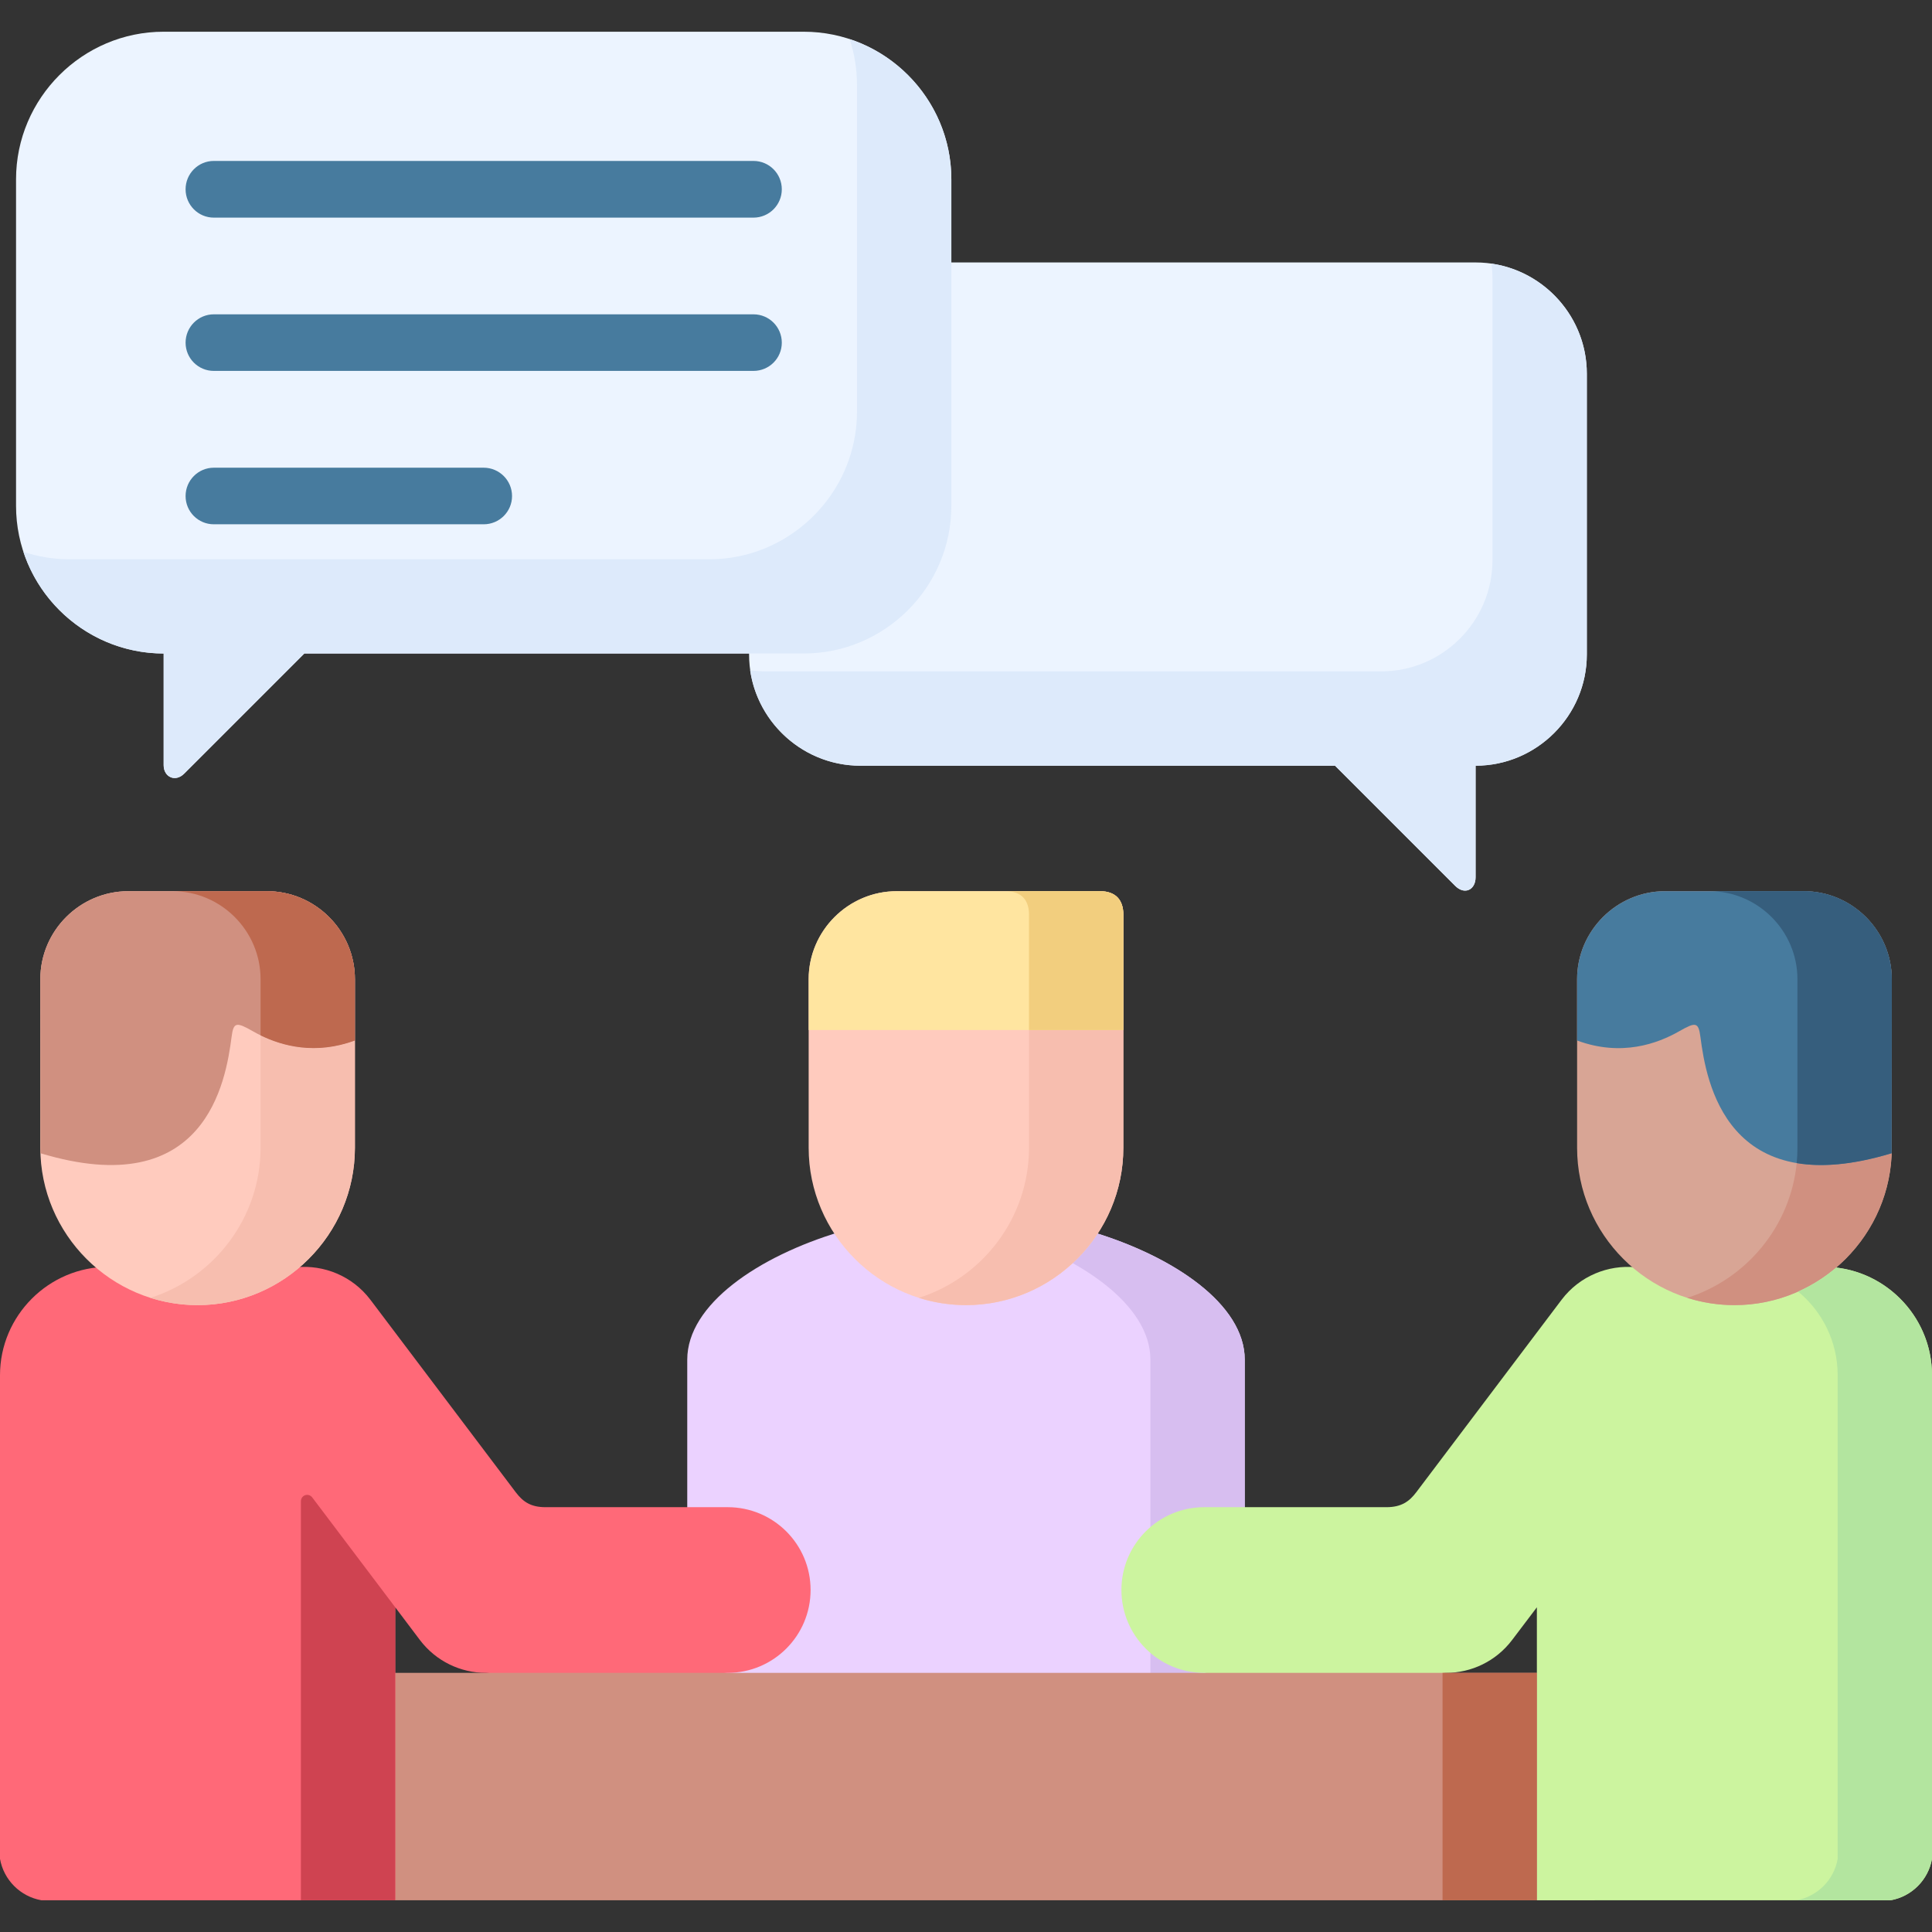
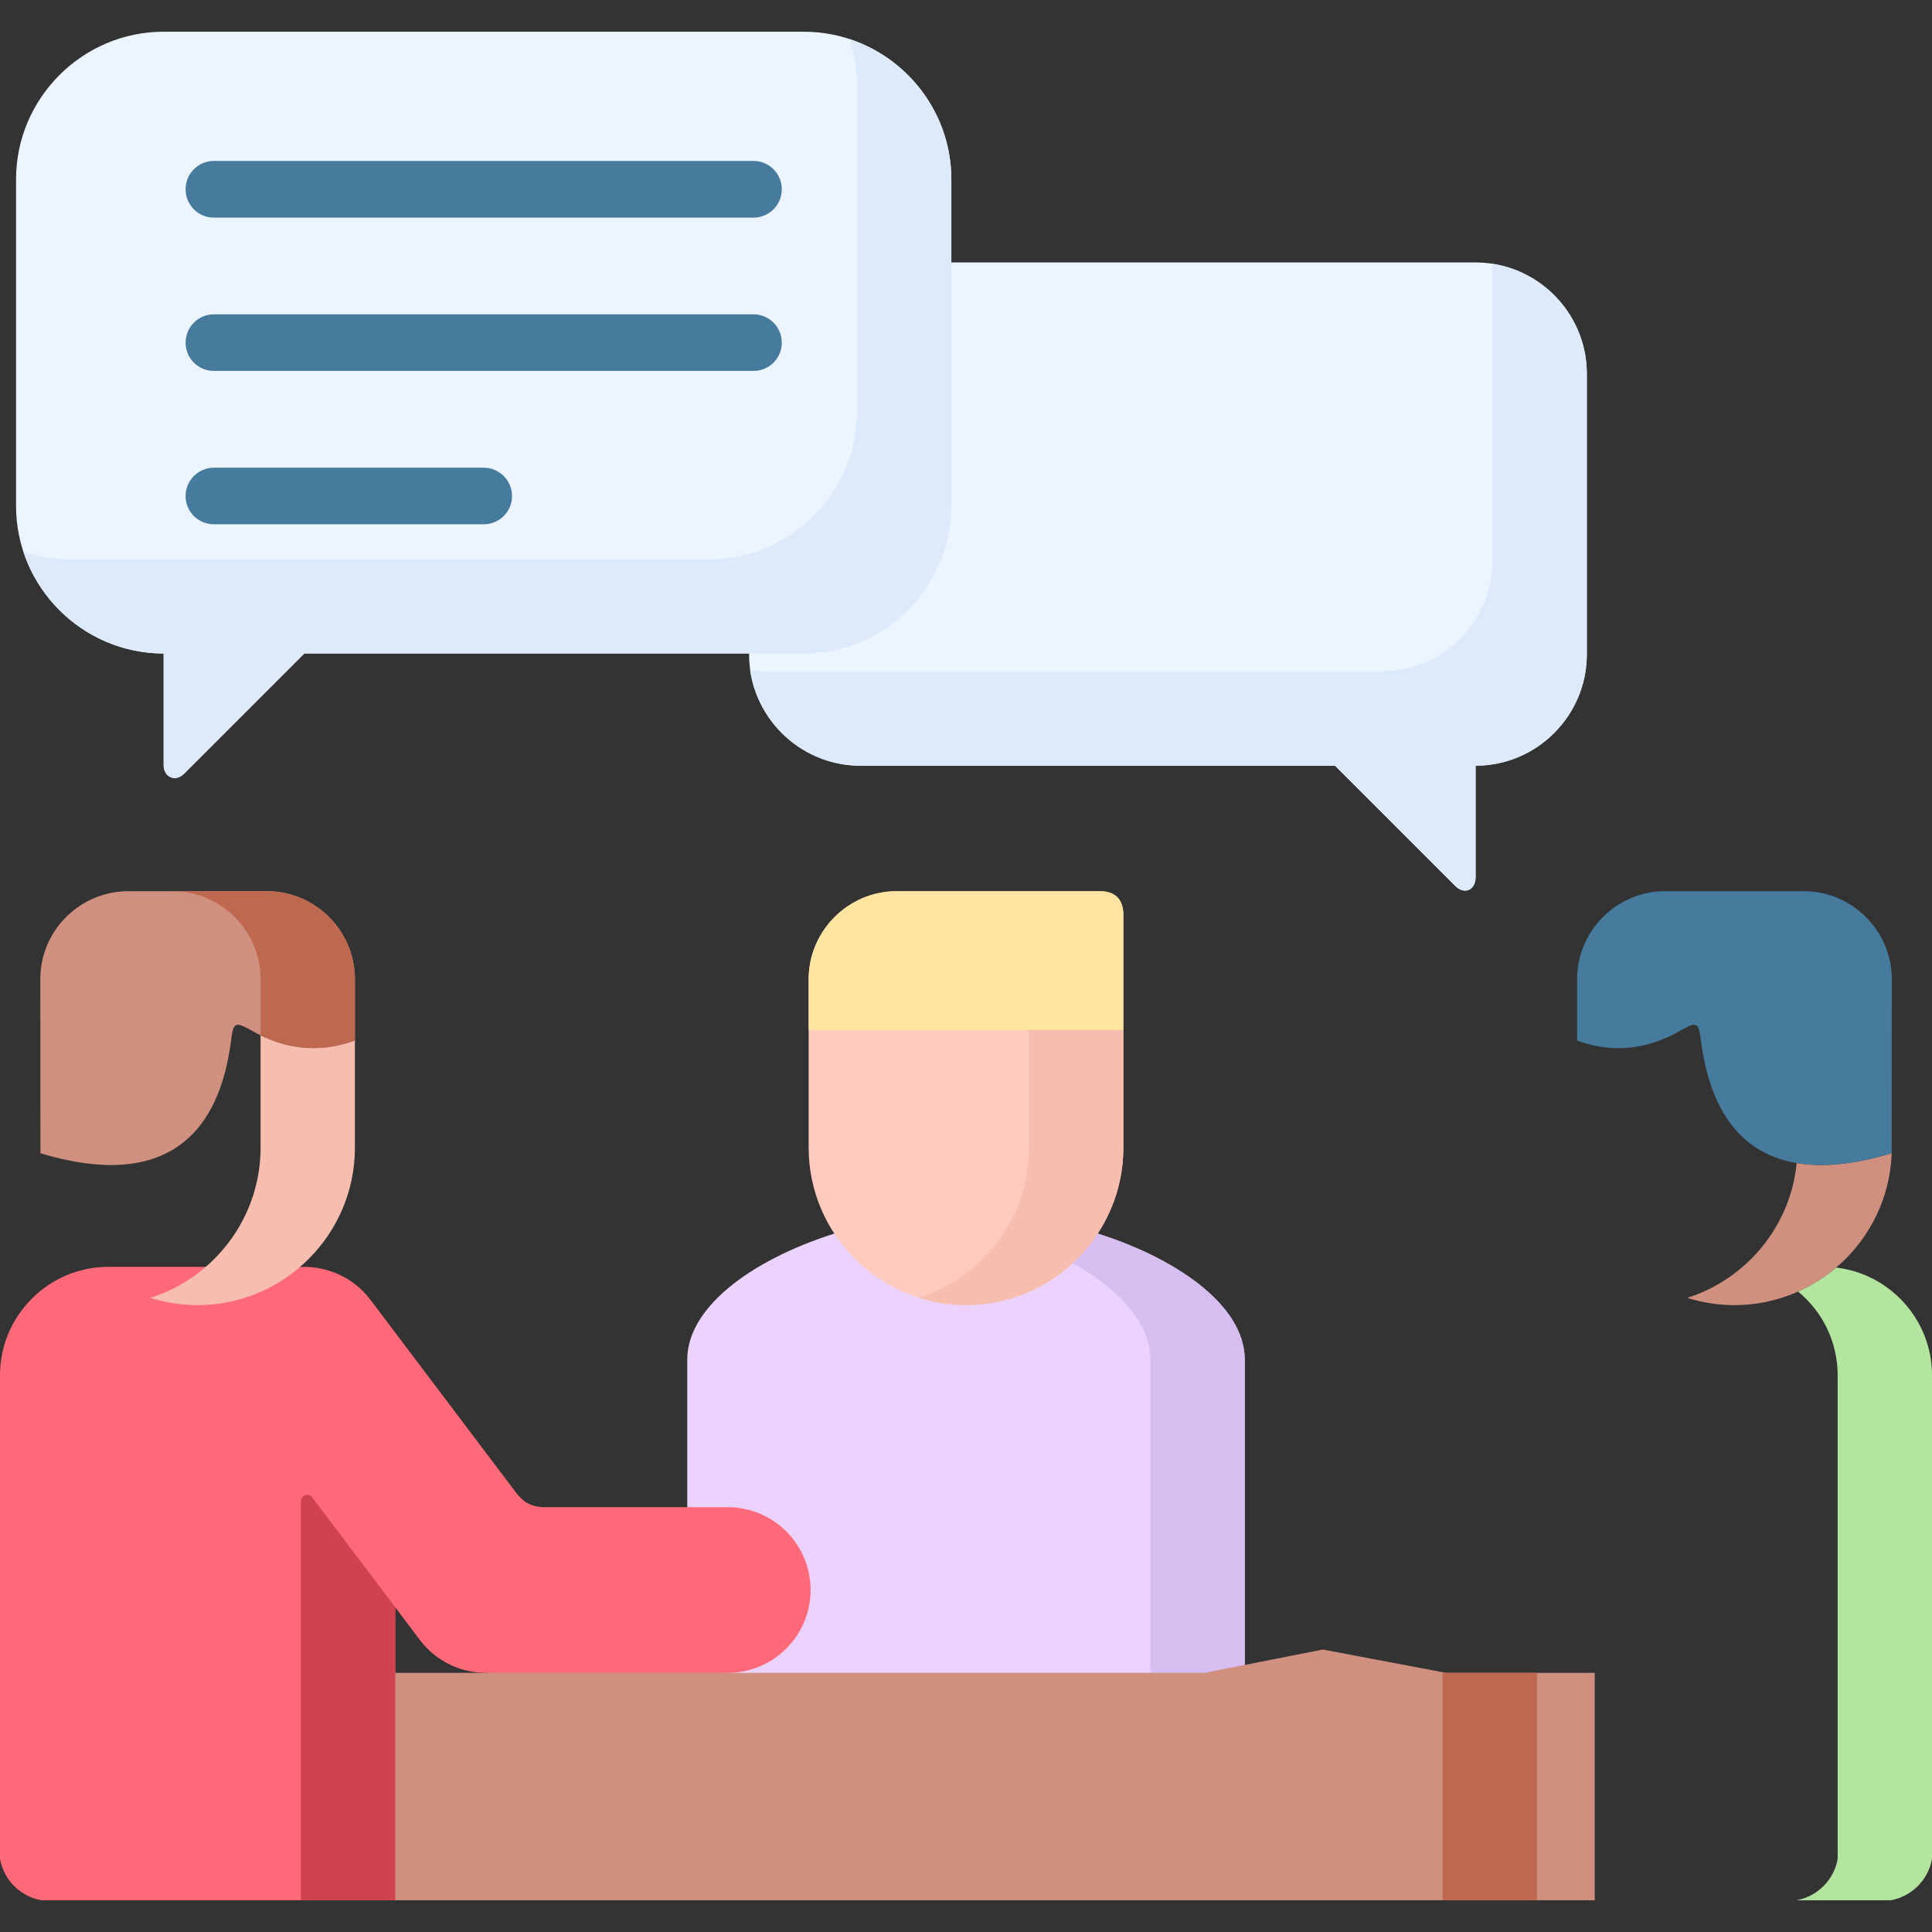
<svg xmlns="http://www.w3.org/2000/svg" id="Capa_1" enable-background="new 0 0 512 512" height="512" viewBox="0 0 512 512" width="512">
  <rect x="0" y="0" width="512" height="512" fill="#333333" stroke="none" />
  <g>
    <path clip-rule="evenodd" d="m222.693 326.427h66.613c21.743 6.52 40.565 19.247 40.565 33.902v86.995h-147.743v-86.995c0-14.655 18.822-27.383 40.565-33.902z" fill="#ebd2ff" fill-rule="evenodd" />
    <path clip-rule="evenodd" d="m304.87 360.329v86.995h25.002v-86.995c0-14.655-18.822-27.383-40.565-33.902h-25.001c21.741 6.519 40.564 19.247 40.564 33.902z" fill="#d7bef0" fill-rule="evenodd" />
    <path clip-rule="evenodd" d="m89.406 443.327h39.346l32.201-4.478 31.89 4.478h126.314l31.408-6.179 32.683 6.179h39.374v60.265h-333.216z" fill="#d09080" fill-rule="evenodd" />
    <path clip-rule="evenodd" d="m0 492.622v-128.182c0-15.789 12.927-28.715 28.687-28.715h47.368c.822 0 1.616.057 2.438.113 7.342-.709 14.883 2.296 19.673 8.617l38.524 51.023c1.956 2.58 4.054 3.94 7.881 3.94h48.273c12.133 0 21.97 9.808 21.97 21.94s-9.837 21.968-21.97 21.968h-64.091c-6.634 0-13.183-3.032-17.491-8.73l-6.519-8.646v77.641h-93.772c-5.585-.991-9.979-5.385-10.971-10.969z" fill="#ff6978" fill-rule="evenodd" />
-     <path clip-rule="evenodd" d="m512 492.622v-128.182c0-15.789-12.897-28.715-28.686-28.715h-47.34c-.822 0-1.643.057-2.438.113-7.37-.709-14.91 2.296-19.701 8.617l-38.523 51.023c-1.786 2.354-3.855 3.94-7.881 3.94h-48.273c-12.133 0-21.97 9.808-21.97 21.94s9.837 21.968 21.97 21.968h64.091c6.635 0 13.183-3.032 17.491-8.73l6.548-8.646v77.641h93.743c5.583-.991 9.977-5.385 10.969-10.969z" fill="#ccf49f" fill-rule="evenodd" />
    <path clip-rule="evenodd" d="m227.994 202.921h125.802l31.835 31.833c2.522 2.523 5.414 1.049 5.414-2.268v-29.565c16.214 0 29.48-13.266 29.48-29.479v-74.41c0-16.214-13.266-29.481-29.48-29.481h-163.051c-16.215 0-29.481 13.267-29.481 29.481v74.41c0 16.213 13.266 29.479 29.481 29.479z" fill="#ecf4ff" fill-rule="evenodd" />
    <path clip-rule="evenodd" d="m80.646 173.186h132.352c21.516 0 39.118-17.603 39.118-39.118v-86.542c0-21.516-17.602-39.118-39.118-39.118h-169.627c-21.516 0-39.119 17.603-39.119 39.118v86.541c0 21.516 17.604 39.118 39.119 39.118v29.594c0 3.175 3.118 4.593 5.442 2.239z" fill="#ecf4ff" fill-rule="evenodd" />
    <path d="m56.666 57.674c-4.139 0-7.483-3.373-7.483-7.512s3.345-7.512 7.483-7.512h143.009c4.167 0 7.512 3.373 7.512 7.512s-3.345 7.512-7.512 7.512zm0 81.269c-4.139 0-7.483-3.345-7.483-7.483 0-4.139 3.345-7.512 7.483-7.512h71.519c4.139 0 7.512 3.373 7.512 7.512s-3.373 7.483-7.512 7.483zm0-40.648c-4.139 0-7.483-3.346-7.483-7.484s3.345-7.512 7.483-7.512h143.009c4.167 0 7.512 3.374 7.512 7.512 0 4.139-3.345 7.484-7.512 7.484z" fill="#477b9e" />
    <g clip-rule="evenodd" fill-rule="evenodd">
      <path d="m297.697 304.175c0 22.933-18.765 41.697-41.697 41.697s-41.697-18.765-41.697-41.697c0-14.882 0-29.792 0-44.674 0-12.841 10.517-23.329 23.357-23.329h53.83c4.28 0 6.207 2.438 6.207 6.208z" fill="#ffcbbe" />
      <path d="m214.303 259.501v13.464h83.395v-30.585c0-3.77-1.927-6.208-6.207-6.208h-53.83c-12.842 0-23.358 10.488-23.358 23.329z" fill="#ffe5a0" />
-       <path d="m10.686 304.175c0 22.933 18.737 41.697 41.671 41.697 22.932 0 41.697-18.765 41.697-41.697v-44.674c0-12.841-10.488-23.329-23.329-23.329h-36.71c-12.841 0-23.329 10.488-23.329 23.329z" fill="#ffcbbe" />
-       <path d="m501.342 304.175c0 22.933-18.766 41.697-41.699 41.697-22.932 0-41.697-18.765-41.697-41.697v-44.674c0-12.841 10.517-23.329 23.329-23.329h36.738c12.812 0 23.329 10.488 23.329 23.329z" fill="#d8a595" />
      <path d="m501.342 304.175c0 22.933-18.766 41.697-41.699 41.697-4.337 0-8.561-.68-12.5-1.927 15.618-4.961 27.354-18.907 28.999-35.717 6.52 1.106 14.74.538 25.144-2.608l.057-46.119v44.674z" fill="#d09080" />
      <path d="m94.055 259.501v16.242c-11.735 4.365-21.373.794-27.014-2.438-4.395-2.495-5.159-2.495-5.67 1.502-1.53 11.735-6.803 44.051-50.656 30.812l-.028-46.119c-.028-12.841 10.488-23.329 23.329-23.329h36.71c12.84.001 23.329 10.489 23.329 23.33z" fill="#d09080" />
      <path d="m417.945 259.501v16.242c11.764 4.365 21.373.794 27.043-2.438 4.365-2.495 5.13-2.495 5.641 1.502 1.53 11.735 6.831 44.051 50.656 30.812l.057-46.119c0-12.841-10.517-23.329-23.329-23.329h-36.738c-12.813.001-23.33 10.489-23.33 23.33z" fill="#477b9e" />
-       <path d="m476.34 259.501v44.674c0 1.36-.057 2.722-.198 4.054 6.52 1.106 14.74.538 25.144-2.608l.057-46.119c0-12.303-9.638-22.45-21.714-23.273-.538-.057-1.077-.057-1.615-.057h-25.004c12.812 0 23.33 10.488 23.33 23.329z" fill="#365e7d" />
      <path d="m69.053 304.175c0 18.567-12.302 34.413-29.197 39.771 3.97 1.247 8.165 1.927 12.502 1.927 22.932 0 41.697-18.765 41.697-41.697v-28.432c-10.432 3.855-19.219 1.475-25.002-1.36z" fill="#f7beaf" />
      <path d="m45.725 236.172c12.841 0 23.328 10.488 23.328 23.329v14.882c5.783 2.835 14.57 5.216 25.002 1.36v-16.242c0-12.841-10.488-23.329-23.329-23.329z" fill="#be694f" />
      <path d="m272.696 304.175c0 18.567-12.303 34.413-29.197 39.771 3.969 1.247 8.164 1.927 12.501 1.927 22.933 0 41.697-18.765 41.697-41.697v-31.21h-25.001z" fill="#f7beaf" />
-       <path d="m272.696 242.38v30.585h25.001v-30.585c0-3.77-1.927-6.208-6.207-6.208h-25.002c4.281 0 6.208 2.437 6.208 6.208z" fill="#f2ce7e" />
      <path d="m82.773 396.868c-.992-1.333-3.033-.681-3.033 1.021v105.703h9.666 15.335v-30.132-30.133-17.376z" fill="#cf4351" />
      <path d="m486.998 364.44v128.183c-.964 5.584-5.386 9.978-10.941 10.97h24.974c5.584-.992 9.978-5.386 10.97-10.97v-128.183c0-14.684-11.169-26.873-25.398-28.517-3.033 2.579-6.435 4.733-10.092 6.35 6.405 5.272 10.487 13.266 10.487 22.167z" fill="#b3e59f" />
      <path d="m198.796 177.637c2.069 14.229 14.401 25.284 29.198 25.284h125.802l31.835 31.833c2.522 2.523 5.414 1.049 5.414-2.268v-29.565c16.214 0 29.48-13.266 29.48-29.479v-74.41c0-14.797-11.026-27.127-25.284-29.168.198 1.36.283 2.749.283 4.167v74.409c0 16.214-13.238 29.48-29.453 29.48h-163.08c-1.417 0-2.806-.113-4.195-.283z" fill="#ddeafb" />
      <path d="m227.115 109.066c0 17.887-12.161 33.052-28.603 37.7-3.345.936-6.889 1.446-10.517 1.446h-169.626c-4.252 0-8.334-.709-12.161-1.956 5.131 15.591 19.899 26.929 37.163 26.929v29.594c0 3.175 3.118 4.593 5.442 2.239l31.833-31.833h117.866 14.485c21.516 0 39.118-17.603 39.118-39.118v-64.516-22.025c0-17.264-11.338-32.032-26.957-37.163 1.275 3.827 1.956 7.938 1.956 12.161v47.055 39.487z" fill="#ddeafb" />
      <path d="m382.285 443.327h25.002v60.265h-25.002z" fill="#be694f" />
    </g>
  </g>
</svg>